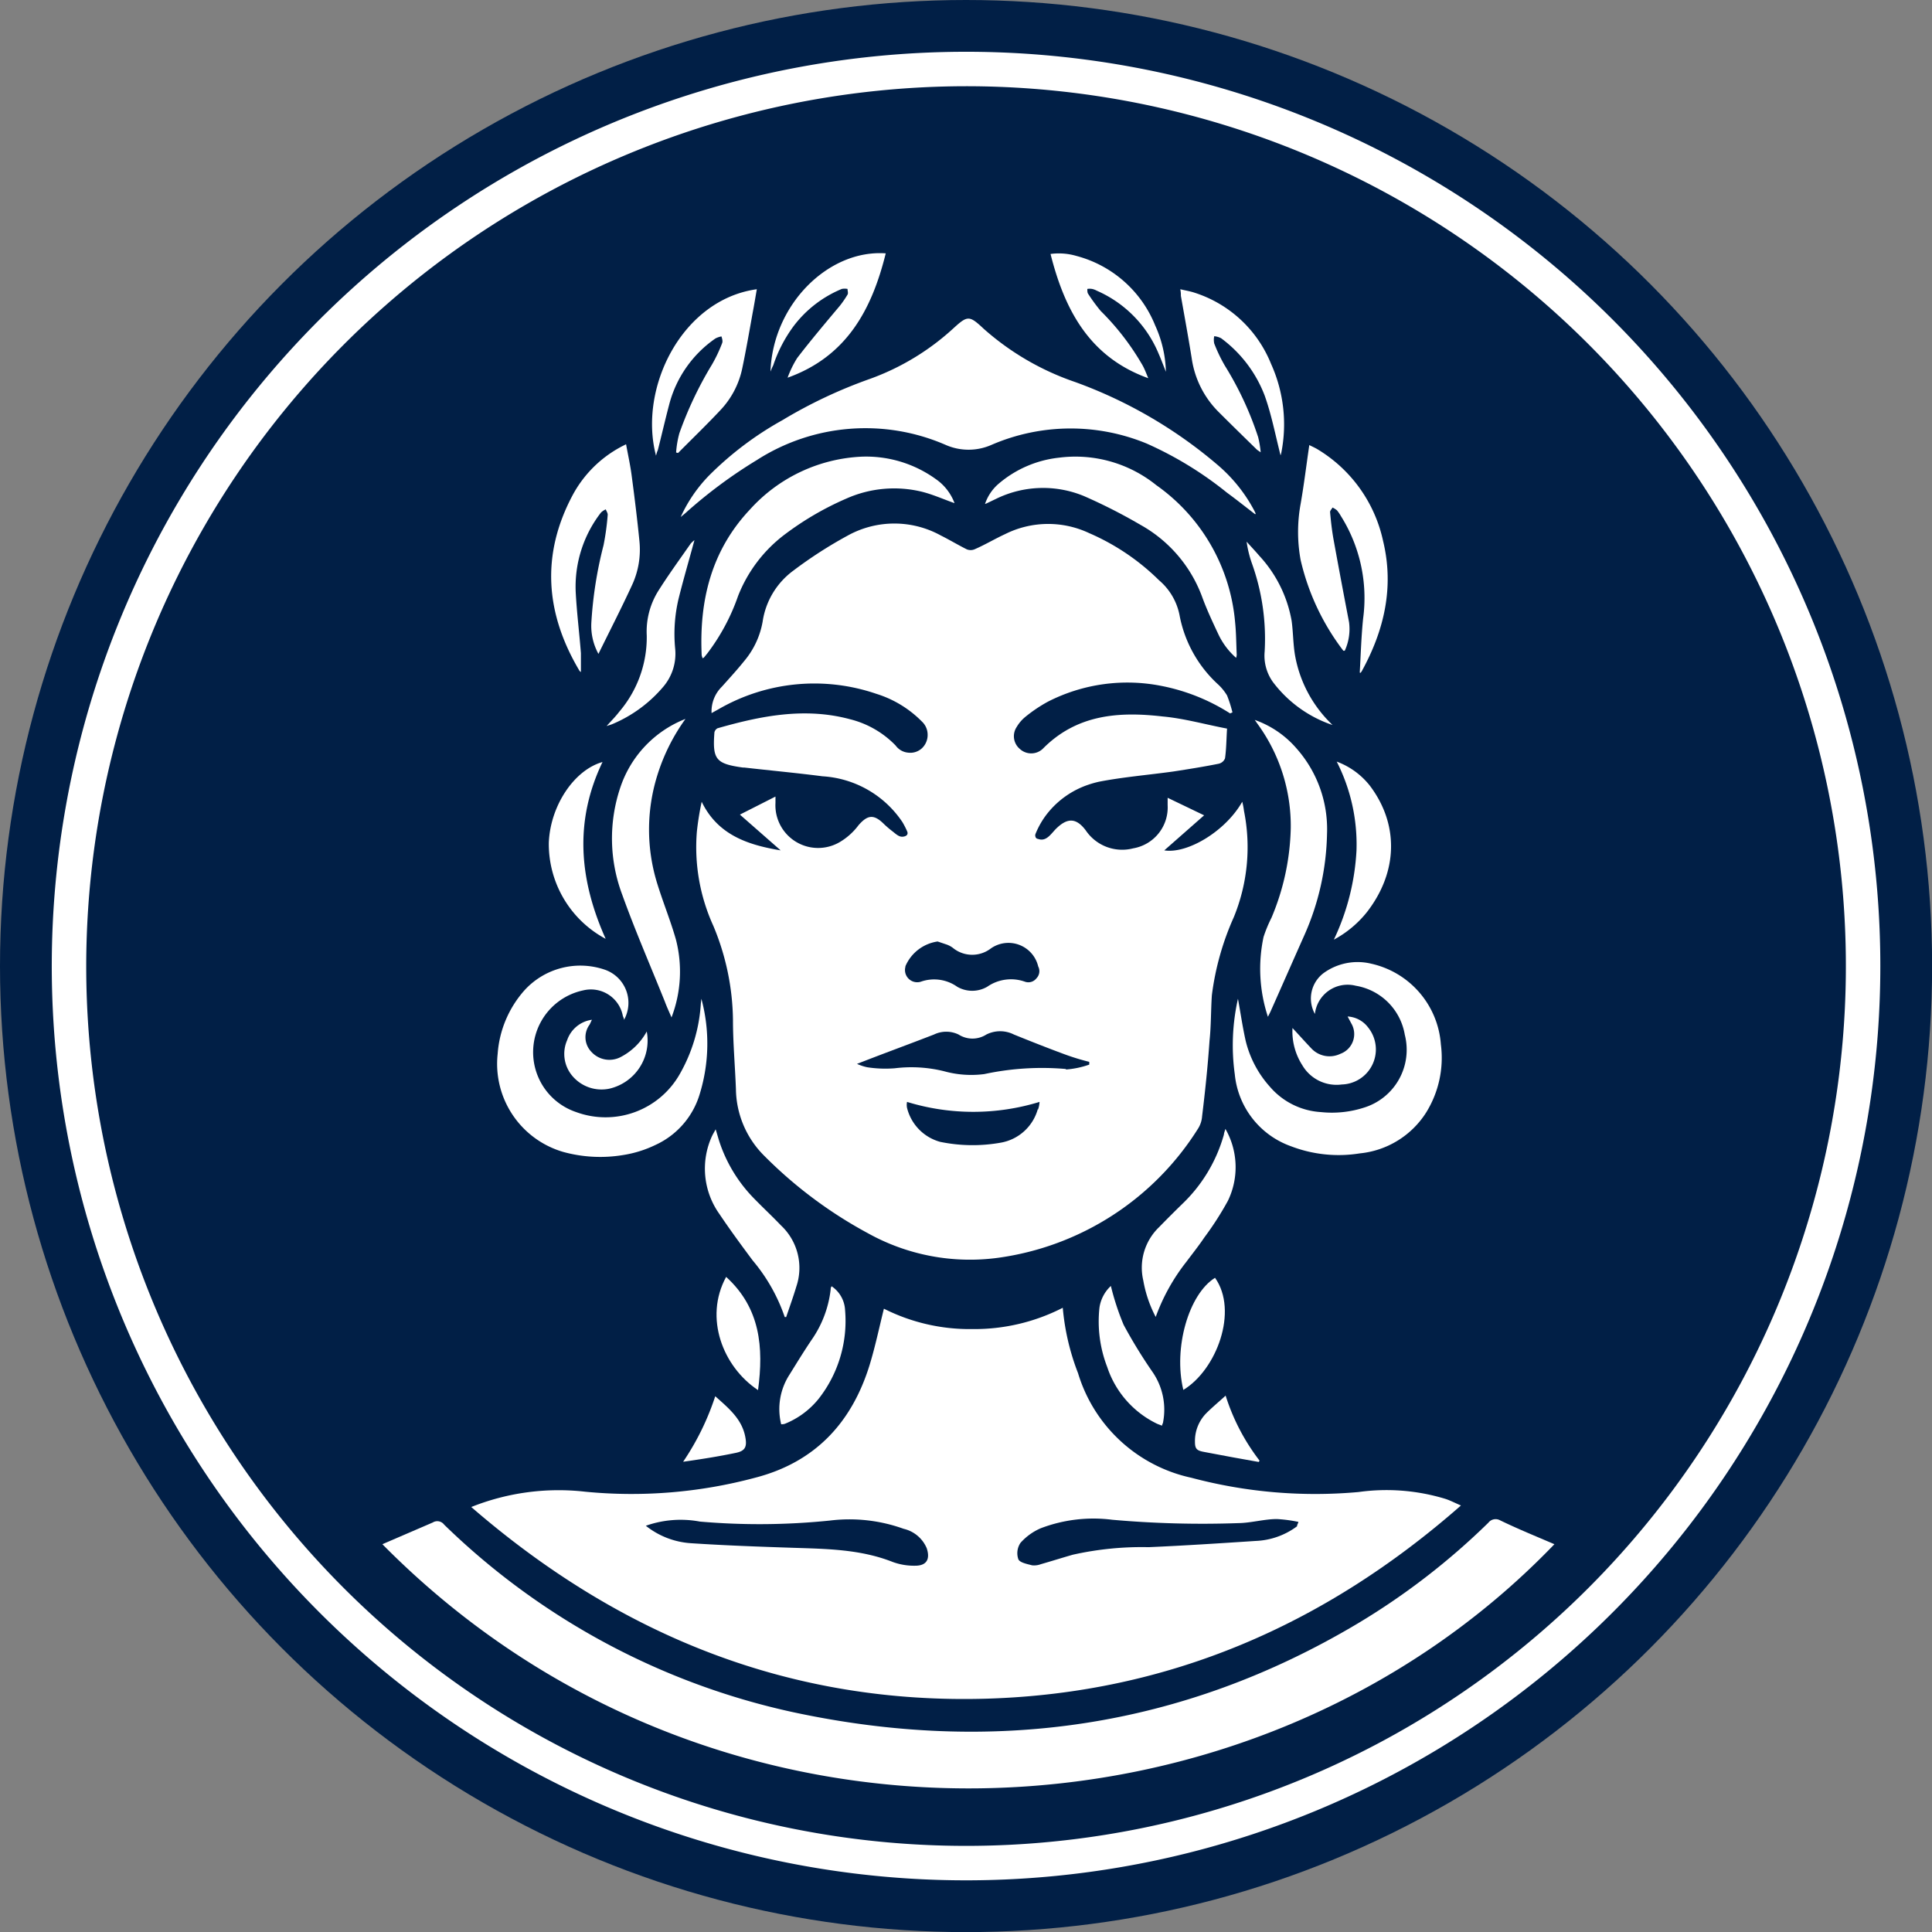
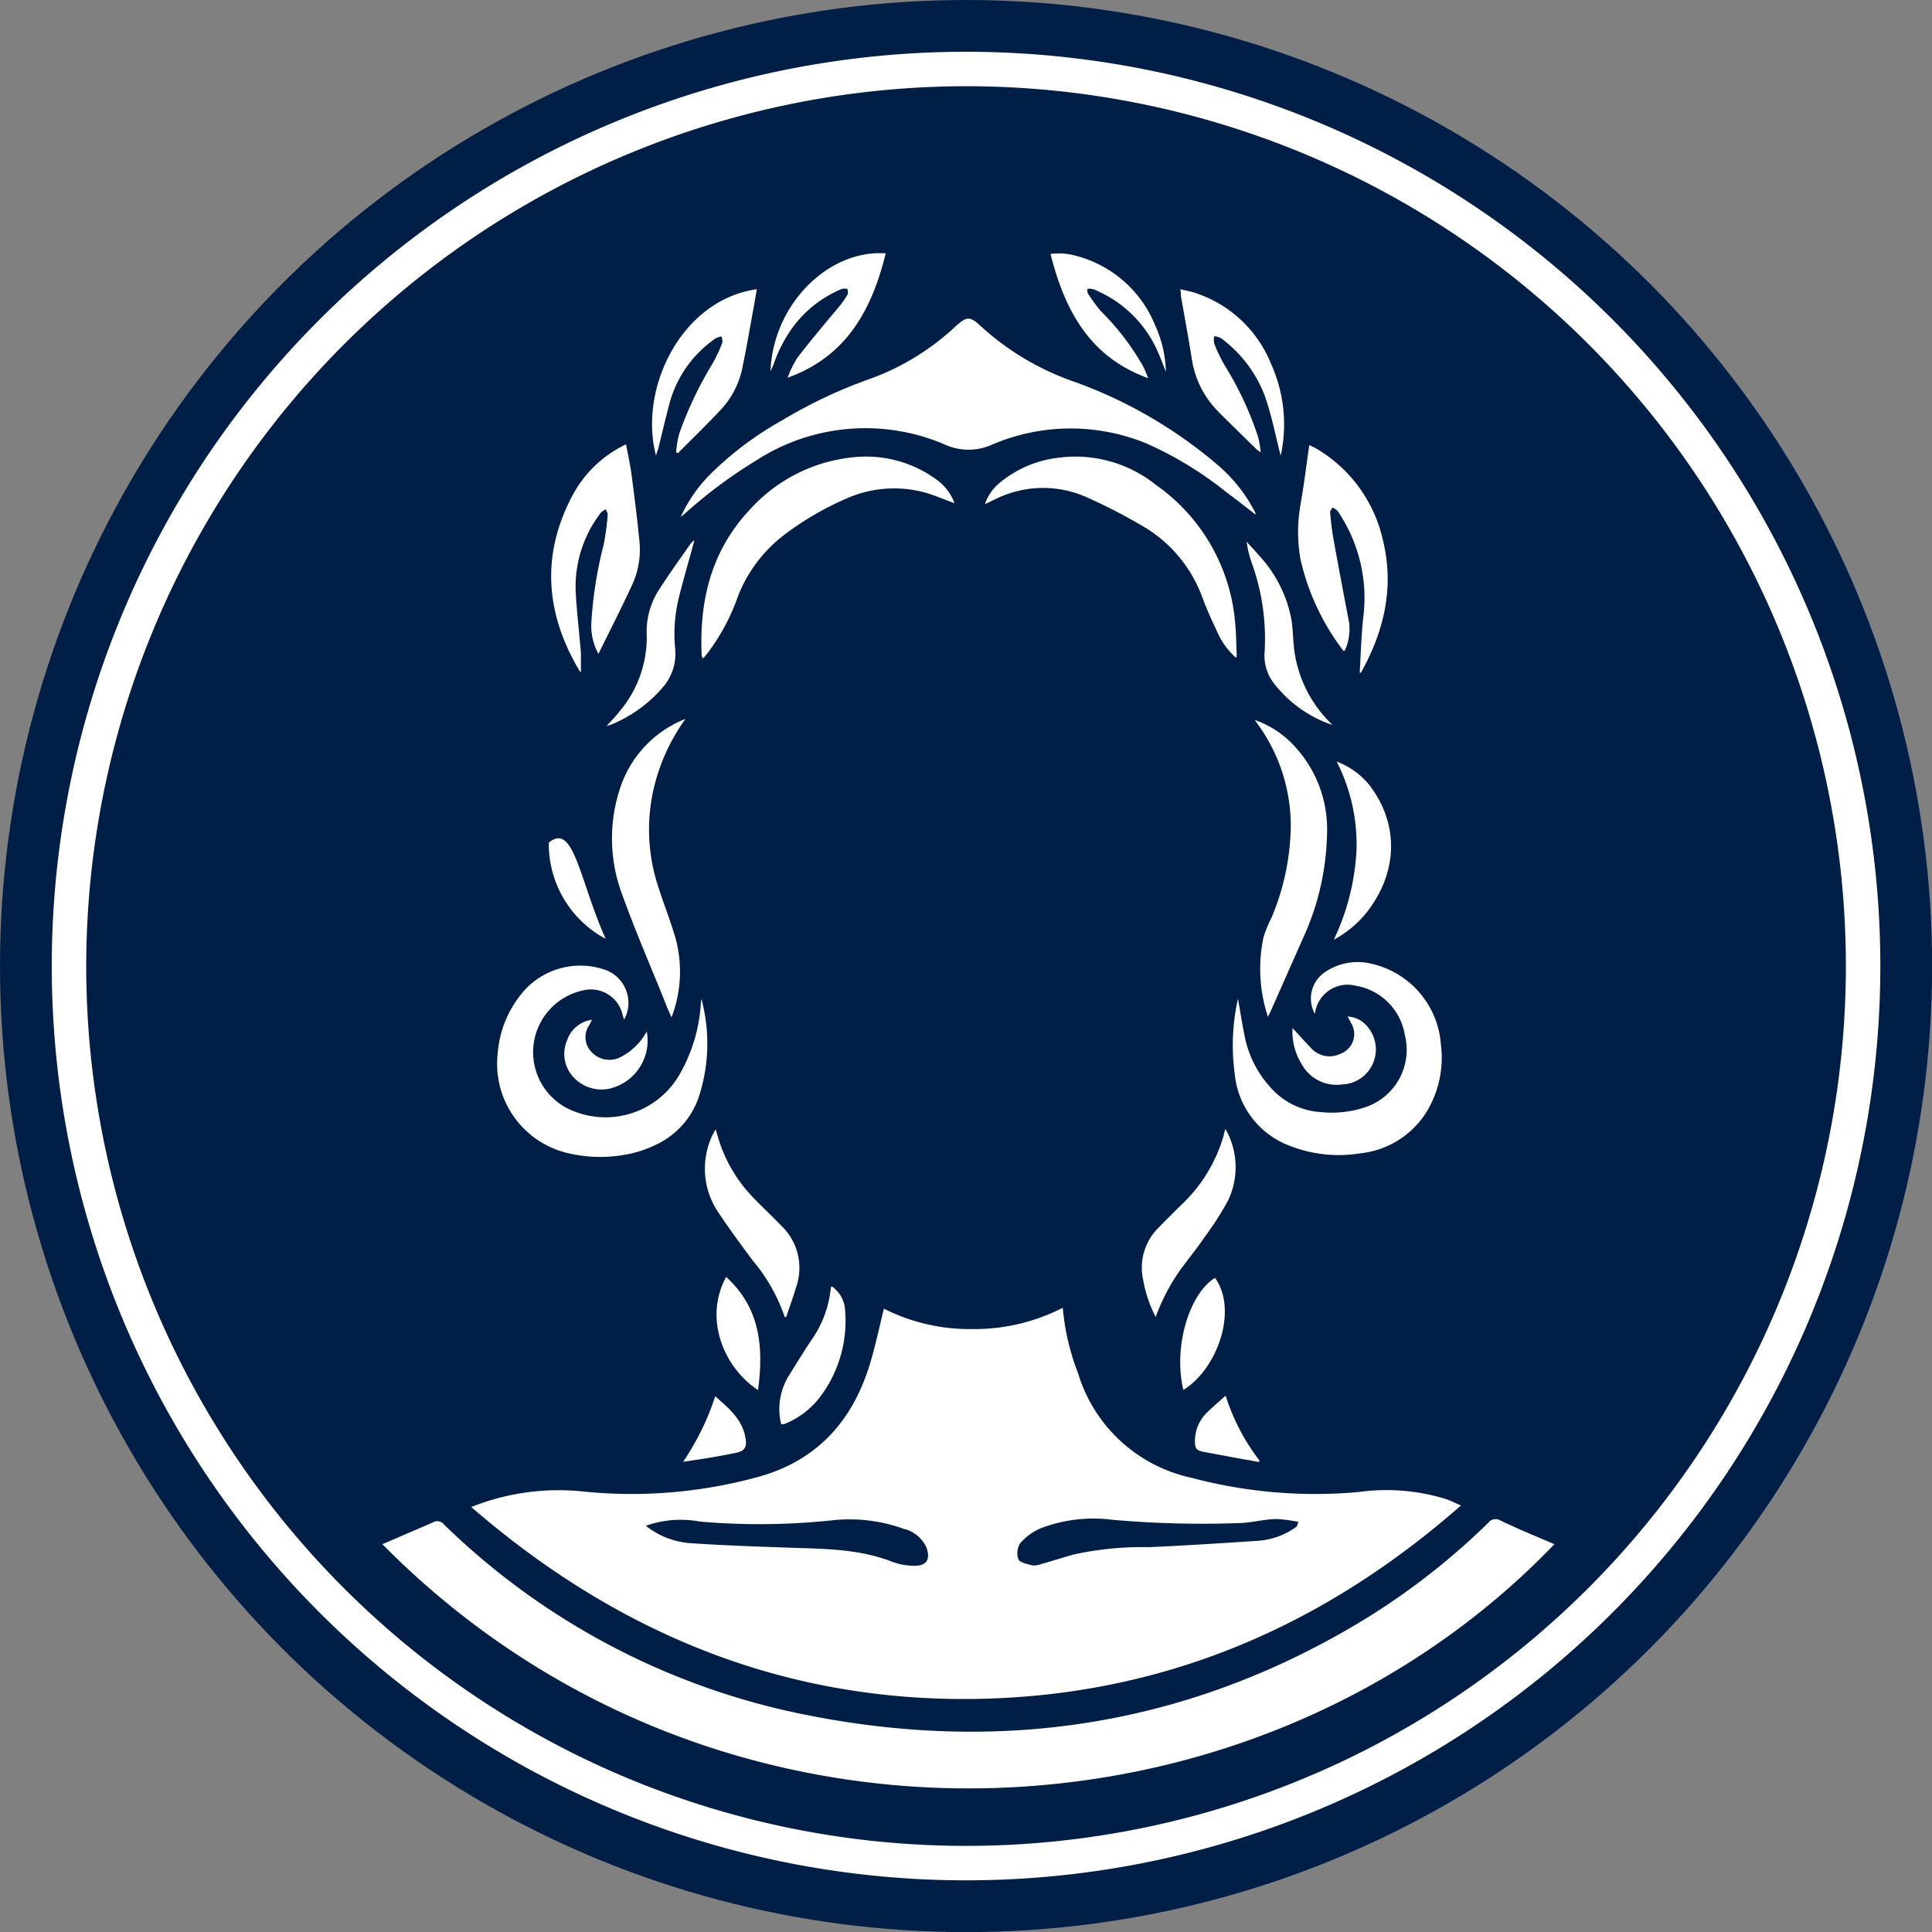
<svg xmlns="http://www.w3.org/2000/svg" viewBox="0 0 189.57 189.57">
  <rect x="0" y="0" width="189.57" height="189.57" fill="#808080" stroke="none" />
  <defs>
    <style>.cls-1{fill:#011f46;}.cls-2{fill:#fff;}</style>
  </defs>
  <g id="Layer_2" data-name="Layer 2">
    <g id="Layer_2-2" data-name="Layer 2">
      <g id="Blue_White_Fill_-_Vertical" data-name="Blue &amp; White Fill - Vertical">
        <circle class="cls-1" cx="94.79" cy="94.79" r="94.79" />
        <path class="cls-2" d="M94.79,8.46A86.33,86.33,0,1,1,8.46,94.79,86.42,86.42,0,0,1,94.79,8.46m0-3.38A89.71,89.71,0,1,0,184.5,94.79,89.7,89.7,0,0,0,94.79,5.08Z" />
        <path class="cls-2" d="M37.52,151.52c32.74,33.15,85.48,30.72,115,0-1.79-.77-3.57-1.49-5.34-2.35a.9.9,0,0,0-1.14.24,68.77,68.77,0,0,1-12.74,9.84C116,169.59,97.38,172.2,77.81,168A70.54,70.54,0,0,1,43.58,149.6a.84.84,0,0,0-1.12-.21Z" />
-         <path class="cls-2" d="M122.06,79.56a6.35,6.35,0,0,0-.17-.89c-1.65,2.91-5.4,5.13-7.65,4.77L118.15,80l-3.58-1.72V79a4.07,4.07,0,0,1-3.38,4.24,4.31,4.31,0,0,1-4.66-1.77c-.9-1.19-1.74-1.26-2.83-.23-.54.5-1,1.4-1.86,1.07-.11,0-.22-.1-.24-.21a.39.39,0,0,1,0-.26,8.11,8.11,0,0,1,1.28-2.16A8.67,8.67,0,0,1,106.78,77a10,10,0,0,1,1.07-.3c2.38-.46,4.83-.66,7.28-1,1.49-.23,3-.47,4.44-.76a.87.87,0,0,0,.63-.53c.13-.9.13-1.83.2-2.92-2.12-.4-4.21-1-6.33-1.19-4.3-.5-8.44-.2-11.76,3.18a1.65,1.65,0,0,1-2.25,0,1.63,1.63,0,0,1-.3-2.15,3.69,3.69,0,0,1,.86-1,14.35,14.35,0,0,1,2.22-1.49A17.15,17.15,0,0,1,114,67.31,19.41,19.41,0,0,1,120.7,70l.23-.1a12.85,12.85,0,0,0-.53-1.66,5,5,0,0,0-.93-1.13,12.27,12.27,0,0,1-3.74-6.79,6,6,0,0,0-2-3.38,22.44,22.44,0,0,0-6.86-4.63,9.44,9.44,0,0,0-8.25.1c-1,.46-2,1.06-3,1.49a1,1,0,0,1-.76,0c-.86-.43-1.69-.93-2.55-1.36a9.45,9.45,0,0,0-9.11,0A42.57,42.57,0,0,0,77.83,56a7.58,7.58,0,0,0-3,5,8.18,8.18,0,0,1-1.79,3.84c-.69.86-1.45,1.69-2.22,2.55a3.39,3.39,0,0,0-1,2.58l.7-.39a18.77,18.77,0,0,1,15.47-1.5,10.74,10.74,0,0,1,4.47,2.72,1.76,1.76,0,0,1,.56,1.29,1.78,1.78,0,0,1-.56,1.33,1.68,1.68,0,0,1-1.36.43,1.7,1.7,0,0,1-1.22-.7,9.38,9.38,0,0,0-4.48-2.58c-4.43-1.19-8.74-.33-13,.89a.61.61,0,0,0-.3.4c-.2,2.65.13,3.08,2.78,3.45h.13c2.55.29,5.14.53,7.69.86a10.17,10.17,0,0,1,7.85,4.5,8.44,8.44,0,0,1,.46.9c.16.36-.15.52-.48.53s-.62-.26-.92-.5a10,10,0,0,1-.86-.73c-1-1-1.61-.93-2.51.1a6.27,6.27,0,0,1-1.85,1.66,4.19,4.19,0,0,1-6.3-3.85v-.62L72.6,79.93l4,3.51c-3.18-.53-6.16-1.49-7.75-4.77a28,28,0,0,0-.47,2.91A18.59,18.59,0,0,0,70,90.86a24.6,24.6,0,0,1,1.92,9.21c0,2.25.2,4.44.29,6.79a9.39,9.39,0,0,0,2.82,6.59A43.2,43.2,0,0,0,85.15,121a20.6,20.6,0,0,0,12.76,2.42,27.59,27.59,0,0,0,19.67-12.72,2.6,2.6,0,0,0,.37-1.16c.3-2.45.56-4.94.73-7.42.16-1.49.13-3,.23-4.47A26.93,26.93,0,0,1,121.06,90,18.09,18.09,0,0,0,122.06,79.56ZM88.83,94.83A4.07,4.07,0,0,1,92,92.38l.89.3a2.29,2.29,0,0,1,.7.4,3,3,0,0,0,3.61,0,3,3,0,0,1,4.67,1.75,1,1,0,0,1-.17,1.16,1,1,0,0,1-1.12.34,4.08,4.08,0,0,0-3.71.49,2.94,2.94,0,0,1-2.95,0,3.92,3.92,0,0,0-3.58-.49,1.2,1.2,0,0,1-1.49-1.5Zm13,14a4.59,4.59,0,0,1-3.58,3.28,15.72,15.72,0,0,1-6-.07A4.6,4.6,0,0,1,89,108.71a1.47,1.47,0,0,1,0-.59,22.15,22.15,0,0,0,13,0A2.68,2.68,0,0,1,101.85,108.88Zm2.75-3.94a27,27,0,0,0-8,.5,9.93,9.93,0,0,1-3.91-.27,13.31,13.31,0,0,0-4.87-.3,11.66,11.66,0,0,1-2.71-.1,5,5,0,0,1-1-.33c2.55-1,5-1.89,7.55-2.88a2.78,2.78,0,0,1,2.42,0,2.53,2.53,0,0,0,2.72,0,3,3,0,0,1,2.71,0c1.63.66,3.22,1.29,4.84,1.89a22.77,22.77,0,0,0,2.55.79l0,.27A8.75,8.75,0,0,1,104.6,104.94Z" />
        <path class="cls-2" d="M46.24,147.87a23.11,23.11,0,0,1,11.2-1.5A46.89,46.89,0,0,0,74.08,145c5.9-1.52,9.52-5.41,11.27-11.14.54-1.78.92-3.6,1.38-5.45a18.67,18.67,0,0,0,8.68,2,19,19,0,0,0,8.87-2.09,23.23,23.23,0,0,0,1.5,6.42A14.9,14.9,0,0,0,116.9,145a47.21,47.21,0,0,0,16.4,1.4,19.82,19.82,0,0,1,8.52.67c.47.15.92.39,1.53.65C130,159.45,114.66,166.1,97,166.67,77.67,167.28,60.88,160.55,46.24,147.87Zm17.13,1.84a7.92,7.92,0,0,0,4.4,1.71c3.32.22,6.65.34,10,.45s6.65.14,9.82,1.39a6.11,6.11,0,0,0,2.21.37c1.12,0,1.49-.64,1.13-1.72a3.25,3.25,0,0,0-2.26-1.9,15.69,15.69,0,0,0-7.25-.81,67.78,67.78,0,0,1-12.74.1A10.26,10.26,0,0,0,63.37,149.71Zm63.9,0c0-.08.13-.3.13-.38a14.17,14.17,0,0,0-2.12-.28c-1.21,0-2.57.39-3.78.4a100.16,100.16,0,0,1-12.37-.33,14.53,14.53,0,0,0-7,.83,5.62,5.62,0,0,0-2,1.44,1.81,1.81,0,0,0-.21,1.6c.14.34.86.47,1.35.6a1.86,1.86,0,0,0,.86-.11c1.05-.3,2.09-.63,3.14-.93a31,31,0,0,1,7.44-.74c3.45-.15,7-.38,10.48-.61A7.28,7.28,0,0,0,127.27,149.76Z" />
        <path class="cls-2" d="M123.16,50.46c-.93-.71-1.84-1.44-2.77-2.12a35.36,35.36,0,0,0-7.88-4.82,19.56,19.56,0,0,0-15.22.13,5.58,5.58,0,0,1-4.51,0,19.72,19.72,0,0,0-18.53,1.5,47,47,0,0,0-7,5.2l-.46.38a14.36,14.36,0,0,1,2.77-4.06,32.3,32.3,0,0,1,7.19-5.43,47.24,47.24,0,0,1,8.6-4.06,24.27,24.27,0,0,0,8.16-4.93c1.43-1.31,1.59-1.32,3,0a26.26,26.26,0,0,0,9,5.24,45.22,45.22,0,0,1,14,8.16,15.17,15.17,0,0,1,3.5,4.34,3.23,3.23,0,0,1,.2.42Z" />
        <path class="cls-2" d="M68.82,98a16.85,16.85,0,0,1-.16,9.34,8,8,0,0,1-4.34,5,11.27,11.27,0,0,1-3.22,1,13.67,13.67,0,0,1-5.83-.31,9,9,0,0,1-6.44-9.61,10.51,10.51,0,0,1,2.64-6.26,7.41,7.41,0,0,1,7.91-2,3.44,3.44,0,0,1,1.85,4.91c0-.16-.09-.29-.12-.41a3.19,3.19,0,0,0-3.9-2.48,6.2,6.2,0,0,0-.7,11.93,8.37,8.37,0,0,0,10.2-3.74,15.89,15.89,0,0,0,2.05-6.79C68.77,98.39,68.8,98.22,68.82,98Z" />
        <path class="cls-2" d="M121.47,98c.25,1.35.45,2.76.76,4.14a10.43,10.43,0,0,0,2.39,4.51,7.15,7.15,0,0,0,5,2.47,10.25,10.25,0,0,0,4.22-.44,5.94,5.94,0,0,0,4-7.15,5.86,5.86,0,0,0-4.82-4.81,3.23,3.23,0,0,0-4,2.77,3.12,3.12,0,0,1,.84-4,5.68,5.68,0,0,1,4.69-.93,8.76,8.76,0,0,1,6.83,7.92,10.17,10.17,0,0,1-1.45,6.69,8.72,8.72,0,0,1-6.5,4,13.06,13.06,0,0,1-6.76-.7,8.35,8.35,0,0,1-5.51-7.05A20.78,20.78,0,0,1,121.47,98Z" />
        <path class="cls-2" d="M93.66,49.37c-1.08-.38-2.1-.84-3.16-1.11a11.52,11.52,0,0,0-7.43.65,29.44,29.44,0,0,0-6,3.48,13.92,13.92,0,0,0-4.65,6.09,20.22,20.22,0,0,1-3,5.61l-.35.43-.13.07a2,2,0,0,1-.09-.3C68.6,58.91,69.81,54,73.58,50a15.72,15.72,0,0,1,10.94-5.19A11.69,11.69,0,0,1,91.81,47,5,5,0,0,1,93.66,49.37Z" />
        <path class="cls-2" d="M58.72,64.16a5.73,5.73,0,0,1-.7-3,39.67,39.67,0,0,1,1.2-7.66,25,25,0,0,0,.41-3c0-.17-.13-.35-.19-.52a1.6,1.6,0,0,0-.47.31,11.86,11.86,0,0,0-2.47,8c.11,1.93.35,3.86.5,5.8,0,.6,0,1.21,0,1.85a.55.55,0,0,1-.14-.12c-3.35-5.63-3.79-11.38-.67-17.24a11.57,11.57,0,0,1,4.68-4.7c.15-.09.32-.16.56-.29.2,1.09.43,2.12.56,3.16.28,2.1.54,4.21.75,6.33a8.26,8.26,0,0,1-.7,4.28C61,59.62,59.86,61.84,58.72,64.16Z" />
        <path class="cls-2" d="M133.42,66c.1-1.77.15-3.54.33-5.3a15.12,15.12,0,0,0-2.19-10.08,3.58,3.58,0,0,0-.38-.55,2.09,2.09,0,0,0-.43-.27c-.09.16-.26.32-.24.46.08.9.18,1.79.34,2.68.49,2.7,1,5.4,1.52,8.11a5.11,5.11,0,0,1-.42,2.8c-.07,0-.12,0-.14,0a23.23,23.23,0,0,1-4.19-8.9,15.23,15.23,0,0,1,0-5.51c.33-1.89.56-3.79.85-5.77.29.15.55.26.8.41a13.93,13.93,0,0,1,6.44,9c1.1,4.54.11,8.79-2.11,12.81l-.1.13Z" />
        <path class="cls-2" d="M96.65,49.45a4.53,4.53,0,0,1,1.24-1.9,10.92,10.92,0,0,1,6-2.64,12.64,12.64,0,0,1,9.56,2.69,18.39,18.39,0,0,1,7.74,13.46c.11,1.06.11,2.14.16,3.21a2.45,2.45,0,0,1-.06.28,7.11,7.11,0,0,1-1.74-2.31c-.55-1.17-1.1-2.34-1.55-3.55a13.38,13.38,0,0,0-6.11-7.2,53,53,0,0,0-5.52-2.81,10.48,10.48,0,0,0-8.66.28l-.9.43A1.24,1.24,0,0,1,96.65,49.45Z" />
        <path class="cls-2" d="M123.12,70.64a9.63,9.63,0,0,1,4.09,2.79,11.94,11.94,0,0,1,3,8.36A25.61,25.61,0,0,1,128,91.73c-1.11,2.49-2.21,5-3.32,7.49-.07.16-.16.32-.27.55a15,15,0,0,1-.43-7.83,13.23,13.23,0,0,1,.78-1.89,23.88,23.88,0,0,0,1.89-8.77A17,17,0,0,0,123.37,71Z" />
        <path class="cls-2" d="M67.26,70.54a19.12,19.12,0,0,0-2.78,5.59,17.86,17.86,0,0,0,0,10.54c.57,1.85,1.31,3.65,1.84,5.51a12.56,12.56,0,0,1-.43,7.65c-.24-.56-.45-1-.65-1.54-1.41-3.51-2.93-7-4.2-10.54a15.65,15.65,0,0,1-.18-10.46A10.94,10.94,0,0,1,67.26,70.54Z" />
        <path class="cls-2" d="M64.37,44.71c-1.75-6.59,2.51-15.31,9.89-16.33-.14.81-.27,1.6-.42,2.38-.32,1.78-.63,3.57-1,5.34a8.47,8.47,0,0,1-2.14,4.13c-1.35,1.44-2.78,2.82-4.17,4.22l-.19-.05a9.69,9.69,0,0,1,.32-1.89,36.49,36.49,0,0,1,3.2-6.74,14.4,14.4,0,0,0,1-2.11c.07-.18,0-.43-.07-.65a2.06,2.06,0,0,0-.59.2,11.34,11.34,0,0,0-4.54,6.49c-.39,1.48-.74,3-1.11,4.46C64.48,44.3,64.44,44.44,64.37,44.71Z" />
        <path class="cls-2" d="M125.65,44.68c-.51-2-.89-4-1.56-5.87a12.57,12.57,0,0,0-4.27-5.62,1.8,1.8,0,0,0-.68-.2,1.74,1.74,0,0,0,0,.71,15.21,15.21,0,0,0,1.05,2.19,32.15,32.15,0,0,1,3.26,7,9.57,9.57,0,0,1,.25,1.49l-.35-.24c-1.26-1.23-2.52-2.46-3.76-3.7a9.28,9.28,0,0,1-2.66-5.3c-.32-2-.7-4.07-1.06-6.11,0-.18,0-.36-.06-.65.49.12.94.19,1.37.33a12.06,12.06,0,0,1,7.54,7,14.39,14.39,0,0,1,1,8.73,2.35,2.35,0,0,1-.11.35Z" />
        <path class="cls-2" d="M77,129.23a17.32,17.32,0,0,0-3.15-5.56c-1.11-1.49-2.22-3-3.26-4.55a7.67,7.67,0,0,1-.73-7.64c.09-.19.2-.37.36-.67.15.47.24.82.35,1.16a14.42,14.42,0,0,0,3.5,5.71c.84.86,1.72,1.68,2.55,2.55a5.71,5.71,0,0,1,1.52,6c-.3,1-.66,2-1,3Z" />
        <path class="cls-2" d="M120.24,110.77a7.56,7.56,0,0,1,.24,7.06,30.66,30.66,0,0,1-2.3,3.58c-.56.83-1.18,1.61-1.78,2.41a19.39,19.39,0,0,0-3,5.4,12.15,12.15,0,0,1-1.22-3.58,5.51,5.51,0,0,1,1.55-5.23q1.13-1.16,2.28-2.28a15,15,0,0,0,4.08-6.8C120.1,111.19,120.15,111.06,120.24,110.77Z" />
        <path class="cls-2" d="M112.67,37.11c-5.76-2.07-8.2-6.67-9.59-12.19a6.11,6.11,0,0,1,2.53.19,11.49,11.49,0,0,1,7.74,6.83,11.6,11.6,0,0,1,1.05,4.54c-.24-.6-.46-1.2-.72-1.79a11.59,11.59,0,0,0-6.07-6.17,1.6,1.6,0,0,0-.46-.17,1.44,1.44,0,0,0-.46,0c0,.16,0,.34.06.45A17.56,17.56,0,0,0,108,30.51a25,25,0,0,1,4,5.15C112.29,36.12,112.46,36.62,112.67,37.11Z" />
        <path class="cls-2" d="M75.6,36.46c.23-6.58,5.69-12,11.31-11.6-1.36,5.5-3.82,10.12-9.63,12.2a10.15,10.15,0,0,1,.94-1.93C79.57,33.37,81,31.68,82.41,30a10,10,0,0,0,.75-1.09c.09-.15,0-.37,0-.56a1.49,1.49,0,0,0-.56,0A11.36,11.36,0,0,0,77.87,32a13.82,13.82,0,0,0-2,3.85C75.76,36.06,75.68,36.26,75.6,36.46Z" />
-         <path class="cls-2" d="M59.43,92.12a10.55,10.55,0,0,1-5.58-9.44c.15-3.63,2.49-7.13,5.27-7.91C56.31,80.62,56.85,86.37,59.43,92.12Z" />
+         <path class="cls-2" d="M59.43,92.12a10.55,10.55,0,0,1-5.58-9.44C56.31,80.62,56.85,86.37,59.43,92.12Z" />
        <path class="cls-2" d="M130.88,92.2a23.22,23.22,0,0,0,2.22-8.74,17.9,17.9,0,0,0-1.94-8.73,7.4,7.4,0,0,1,3.25,2.36c2.84,3.75,2.8,8.42-.28,12.4A10.5,10.5,0,0,1,130.88,92.2Z" />
        <path class="cls-2" d="M130.75,71.14a12.19,12.19,0,0,1-5.85-4.22,4.43,4.43,0,0,1-.81-3,21.94,21.94,0,0,0-1.24-8.61,10.83,10.83,0,0,1-.53-2.16c.41.46.84.91,1.24,1.38a12.61,12.61,0,0,1,3.18,6.41c.15,1.11.14,2.25.33,3.36a12.38,12.38,0,0,0,3.46,6.62C130.6,71,130.67,71.06,130.75,71.14Z" />
        <path class="cls-2" d="M76.65,139.75a6.22,6.22,0,0,1,.83-4.89c.7-1.13,1.4-2.27,2.14-3.37a10.77,10.77,0,0,0,1.89-5c0-.07,0-.14.09-.28a3,3,0,0,1,1.32,2.34,12.37,12.37,0,0,1-2.6,8.71A8.16,8.16,0,0,1,77,139.71,1.17,1.17,0,0,1,76.65,139.75Z" />
-         <path class="cls-2" d="M109,126.18a25.35,25.35,0,0,0,1.25,3.81,48.84,48.84,0,0,0,2.83,4.62,6.51,6.51,0,0,1,1.05,4.9c0,.1-.07.2-.12.38-.2-.09-.39-.14-.56-.23a9.49,9.49,0,0,1-4.81-5.53,12.41,12.41,0,0,1-.76-5.82A3.6,3.6,0,0,1,109,126.18Z" />
        <path class="cls-2" d="M68.14,53c-.54,2-1.09,3.86-1.56,5.76a14.93,14.93,0,0,0-.33,4.9,5,5,0,0,1-1.19,3.75,13.25,13.25,0,0,1-5,3.65c-.15.06-.31.1-.54.18.46-.51.88-.93,1.23-1.39a11.25,11.25,0,0,0,2.71-7.49A7.52,7.52,0,0,1,64.58,58c1-1.59,2.11-3.11,3.19-4.66A2.59,2.59,0,0,1,68.14,53Z" />
        <path class="cls-2" d="M74.38,136.4c-3.43-2.27-5.33-7.08-3.13-11.11C74.61,128.35,74.94,132.21,74.38,136.4Z" />
        <path class="cls-2" d="M116.11,136.38c-1-4.13.54-9.41,3.11-11C121.53,128.64,119.37,134.41,116.11,136.38Z" />
        <path class="cls-2" d="M63.46,101.21a4.84,4.84,0,0,1-3.66,5.61,3.74,3.74,0,0,1-3.58-1.18,3.35,3.35,0,0,1-.57-3.58,3,3,0,0,1,2.43-2c-.1.2-.16.35-.23.48a2.07,2.07,0,0,0,.16,2.65,2.39,2.39,0,0,0,2.83.56A6.11,6.11,0,0,0,63.46,101.21Z" />
        <path class="cls-2" d="M126.82,100.87c.68.73,1.25,1.37,1.85,2a2.44,2.44,0,0,0,2.85.53,2.06,2.06,0,0,0,1.06-3c-.1-.2-.21-.39-.35-.66a2.69,2.69,0,0,1,2,1.06,3.44,3.44,0,0,1-2.57,5.61,3.89,3.89,0,0,1-3.87-1.88A6.16,6.16,0,0,1,126.82,100.87Z" />
        <path class="cls-2" d="M120.26,136.94a20.63,20.63,0,0,0,3.33,6.38l-.08.13L121,143l-2.88-.54c-.7-.13-.87-.31-.87-1a3.89,3.89,0,0,1,1.09-2.77C118.94,138.09,119.57,137.57,120.26,136.94Z" />
        <path class="cls-2" d="M70.18,137c1.31,1.17,2.62,2.23,2.95,4,.18.94,0,1.36-.9,1.55-1.71.36-3.44.63-5.2.88A25.64,25.64,0,0,0,70.18,137Z" />
      </g>
    </g>
  </g>
</svg>